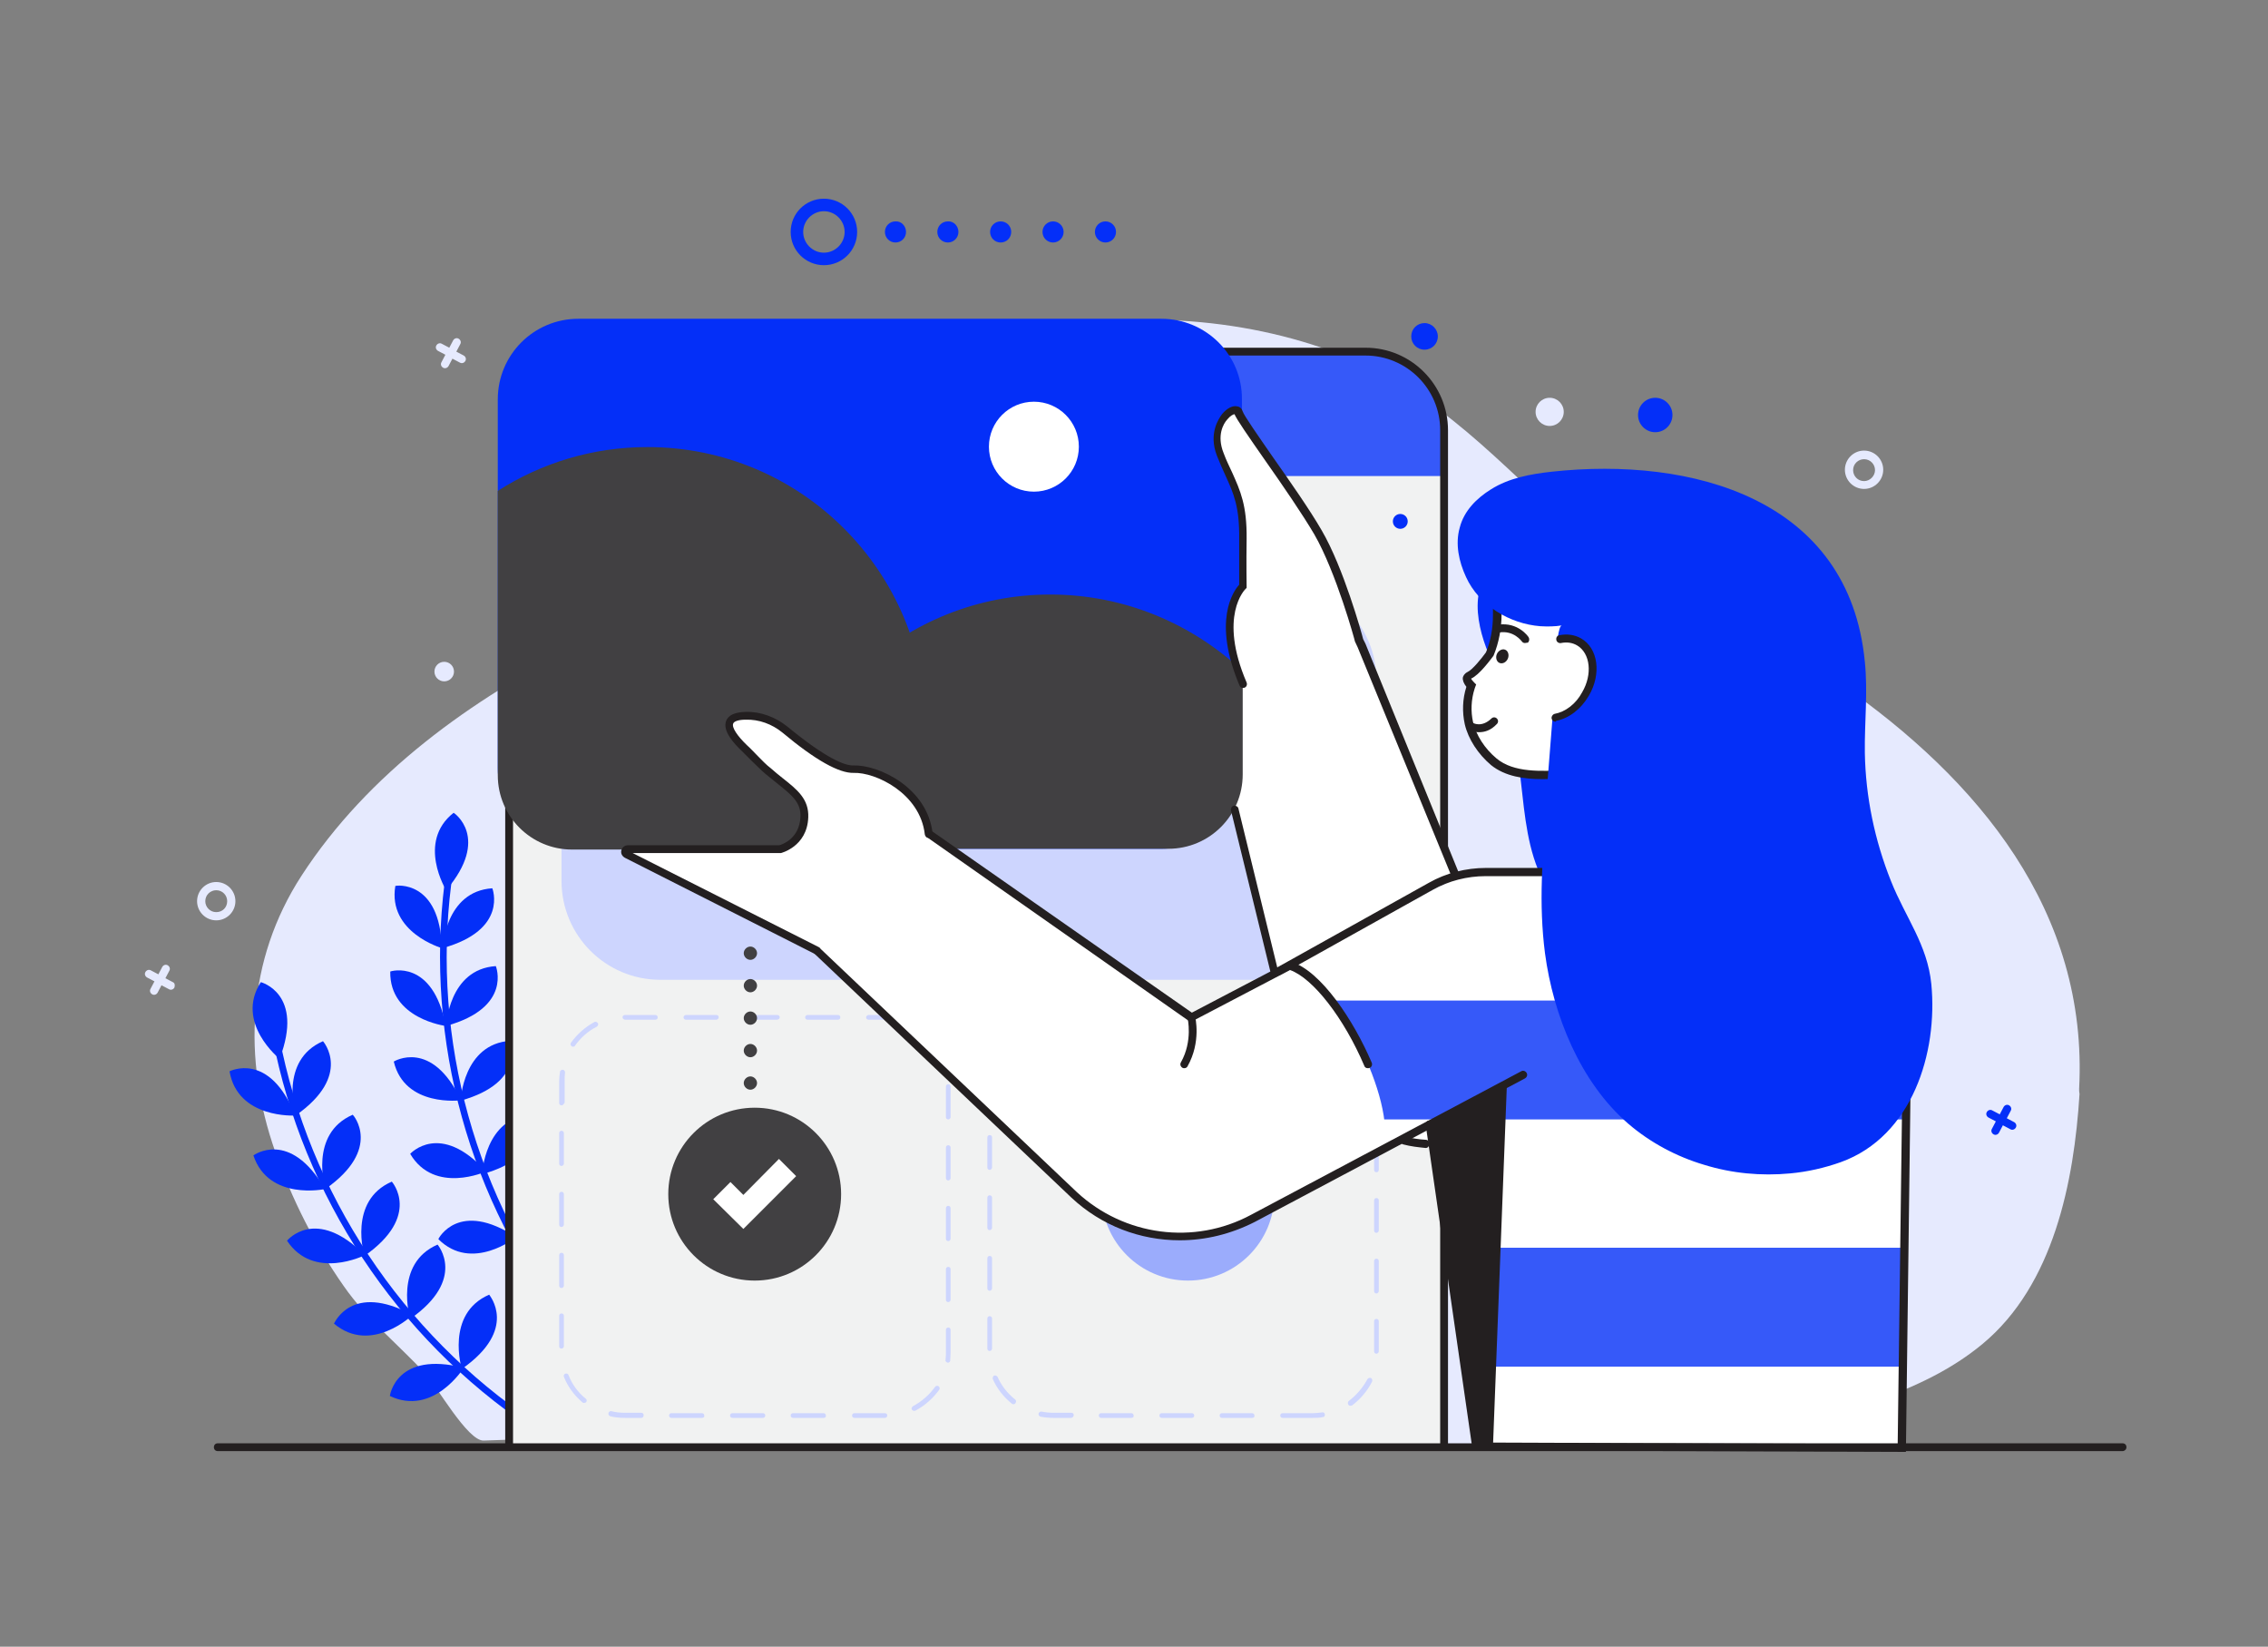
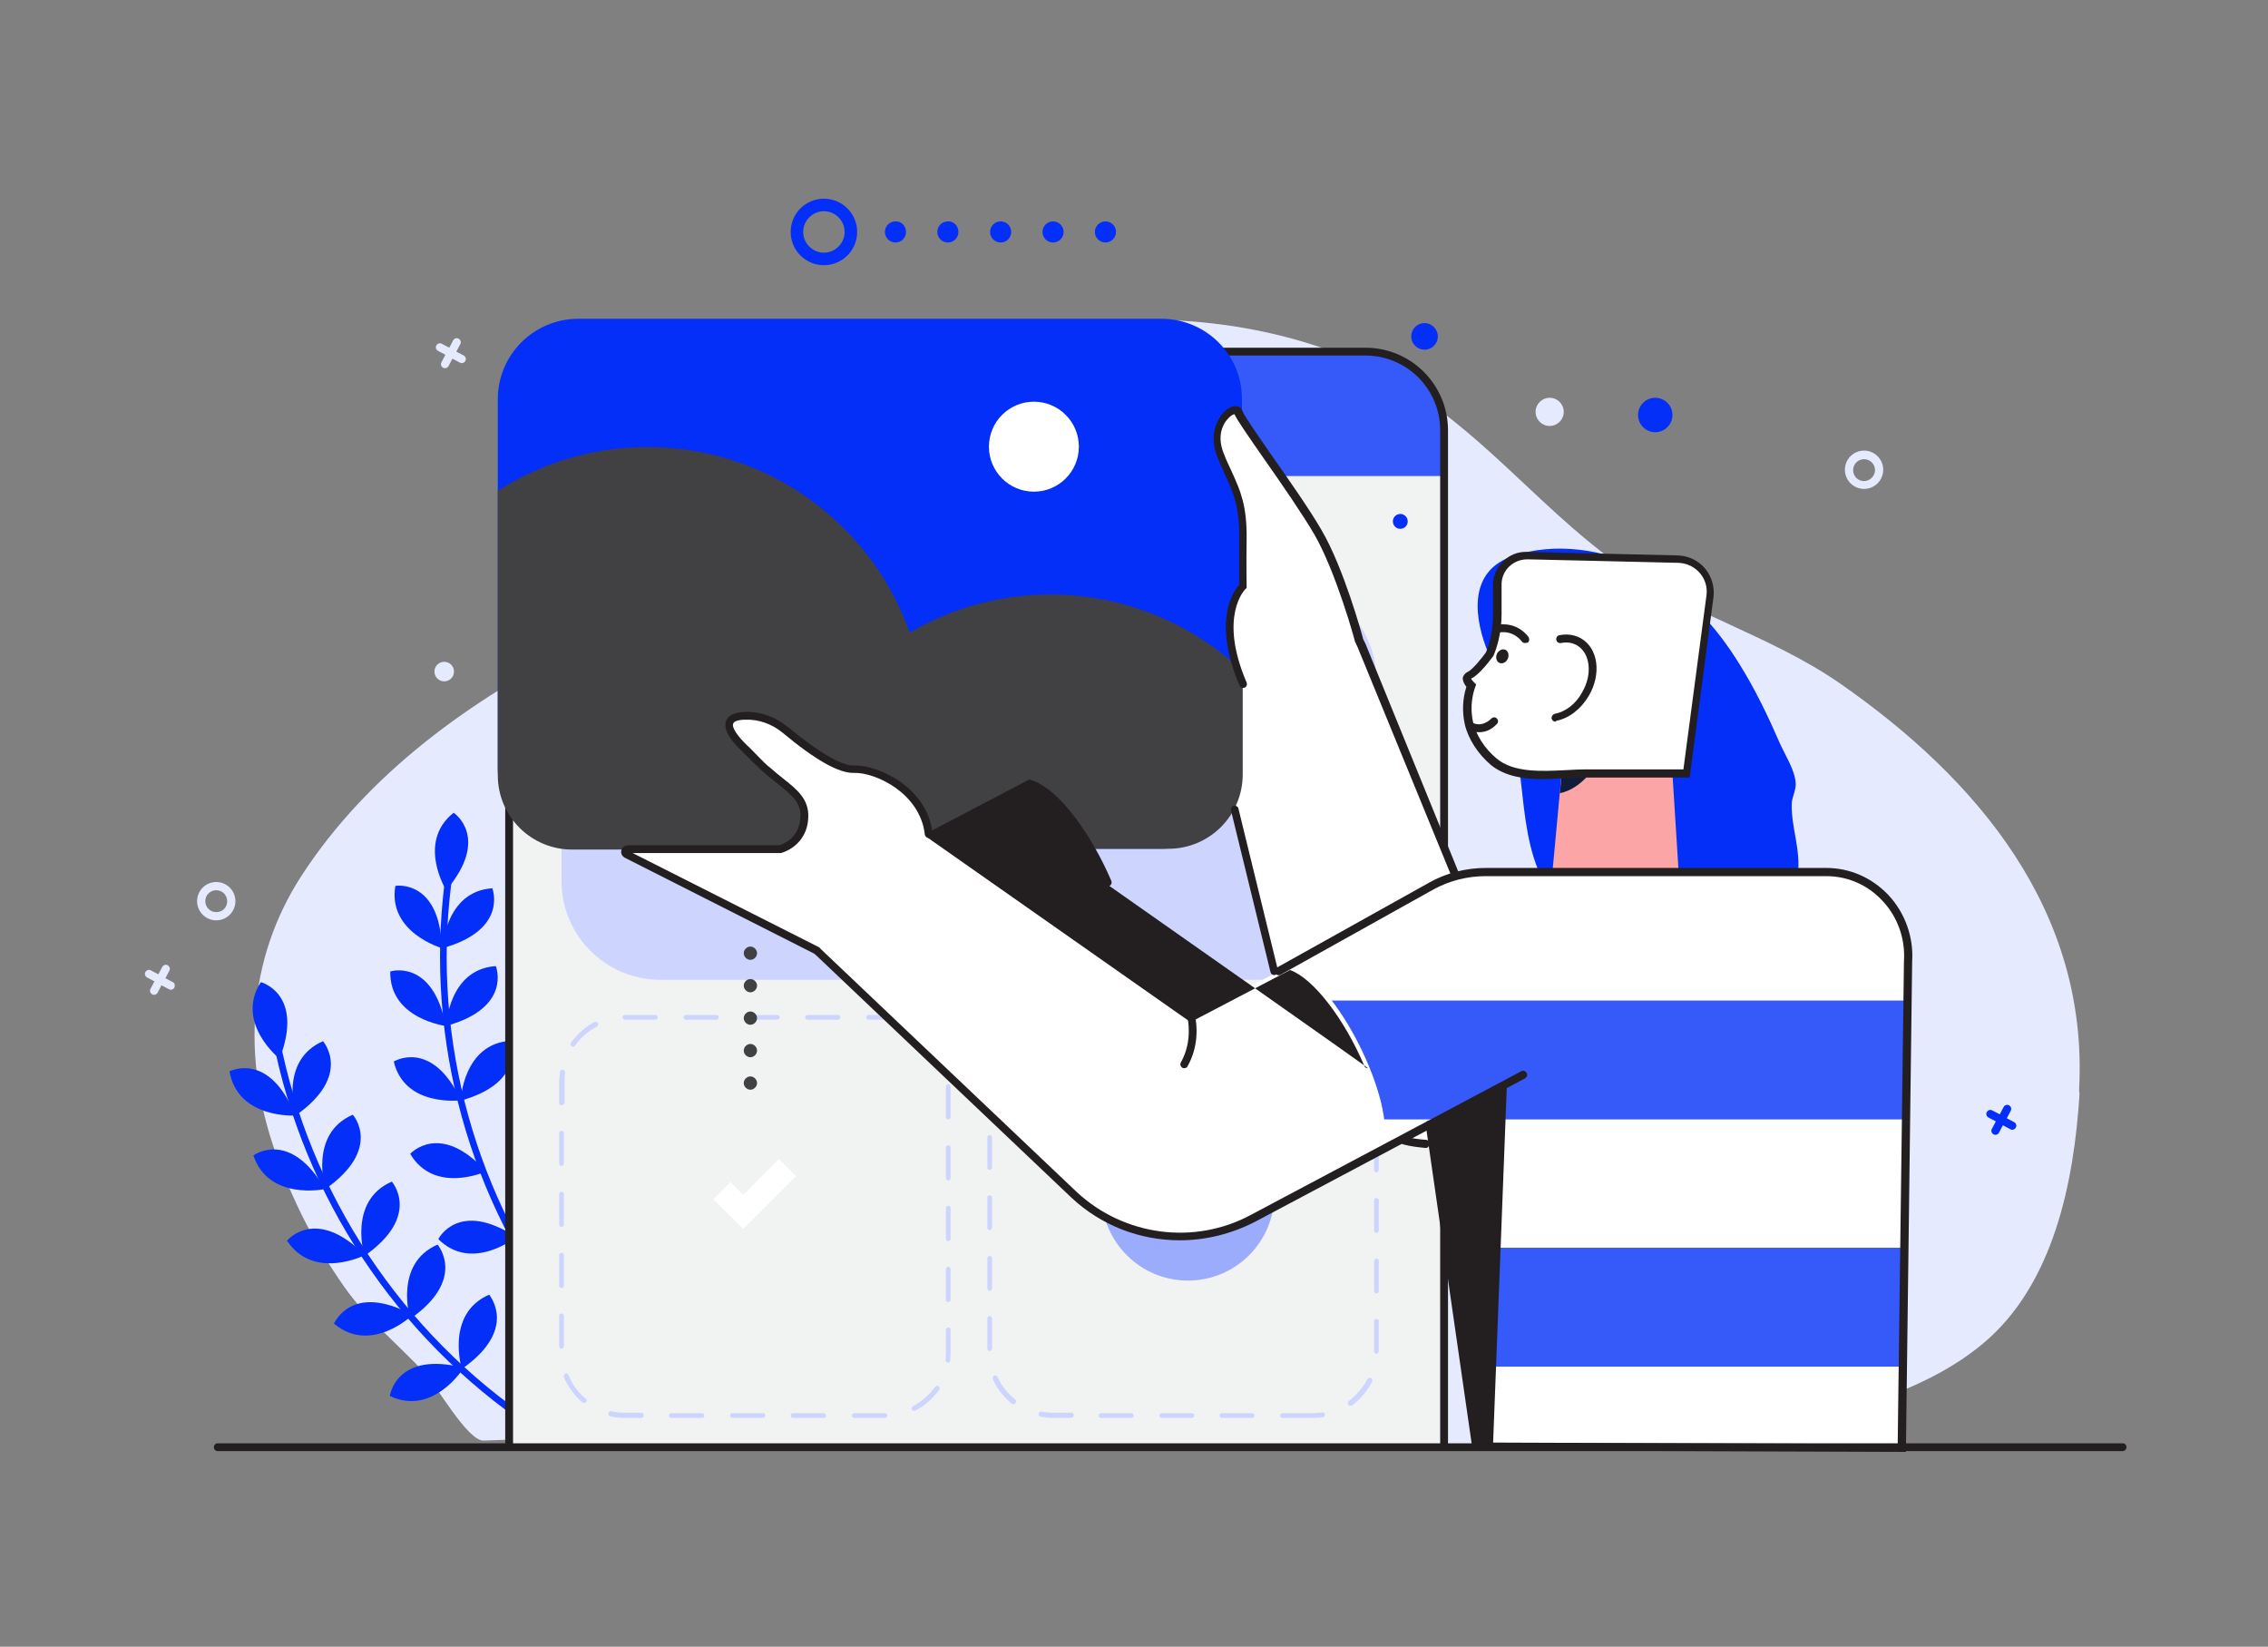
<svg xmlns="http://www.w3.org/2000/svg" version="1.1" id="Layer_1" x="0px" y="0px" viewBox="0 0 580 421" style="enable-background:new 0 0 580 421;" xml:space="preserve">
  <rect x="0" y="0" width="580" height="421" fill="#808080" stroke="none" />
  <style type="text/css">
	.st0{fill:#E6EAFE;}
	.st1{fill:#042FF8;}
	.st2{fill:#F1F2F2;}
	.st3{fill:#3659F9;}
	.st4{fill:#FFFFFF;}
	.st5{fill:#CDD5FE;}
	.st6{fill:#231F20;}
	.st7{fill:#414042;}
	.st8{fill:#9BACFC;}
	.st9{fill:#FBA5A6;}
	.st10{fill:#111C3A;}
</style>
  <g id="Layer_3">
    <g>
      <g>
        <path class="st0" d="M531.7,278.4c2.4-45.4-25.8-79.1-61.2-103.7c-17.9-12.4-39.7-18.1-57.5-31c-20-14.6-34.6-34.1-56.8-46.7     c-22.6-12.8-53.2-17.8-80.6-14c-13.4,1.8-29.5,5.5-40.7,13.6c-14.9,10.8-26.8,24.9-39.9,37.7c-14,13.6-29.3,21.7-46.5,30.4     c-28,14.1-54.4,33-71.4,59.2c-14,21.6-15.1,46.7-6.7,70.6c4.2,12,10.2,23.9,17.5,34.3c5.9,8.5,13.8,14.8,20.8,22.3     c2.9,3.1,10.9,17.4,15,17.2c38.1-1.5,77.7,0.2,116.1,0.4c48.8,0.2,97.6,0.4,146.5,0.6c20.7,0.1,44.3,2.9,63.8-2.6     c19.1-5.4,41-9.9,56.9-23.1c18.2-15.1,23.4-41.5,24.8-63.9C531.7,279.2,531.7,278.8,531.7,278.4z" />
      </g>
      <g>
        <g>
          <g>
            <path class="st1" d="M69.7,265.3c7.8,40.5,31.7,76.7,66,99.7c0.9,0.6,1.9-0.8,1-1.4c-33.9-22.7-57.6-58.4-65.3-98.6       C71.2,264,69.5,264.2,69.7,265.3L69.7,265.3z" />
          </g>
        </g>
        <g>
          <path class="st1" d="M71.5,270.7c0,0-11.5-9.2-4.8-19.6C66.7,251.1,77.9,254,71.5,270.7z" />
        </g>
        <g>
          <path class="st1" d="M75.5,285.2c0,0-14.7,0.9-16.8-11.3C58.7,273.9,68.9,268.6,75.5,285.2z" />
        </g>
        <g>
          <path class="st1" d="M83.1,304c0,0-14.4,3.1-18.3-8.6C64.8,295.4,74.1,288.5,83.1,304z" />
        </g>
        <g>
          <path class="st1" d="M93.3,320.9c0,0-13.1,6.6-19.9-3.7C73.4,317.2,80.7,308.2,93.3,320.9z" />
        </g>
        <g>
          <path class="st1" d="M105.5,336.2c0,0-10.6,10.2-20.1,2.2C85.5,338.4,89.8,327.7,105.5,336.2z" />
        </g>
        <g>
          <path class="st1" d="M118.6,349.7c0,0-7.8,12.5-18.9,7.2C99.7,356.8,101.3,345.3,118.6,349.7z" />
        </g>
        <g>
          <path class="st1" d="M75.6,285.2c0,0-4.3-14.1,7-19C82.6,266.2,90.3,274.9,75.6,285.2z" />
        </g>
        <g>
          <path class="st1" d="M83.2,304c0,0-4.3-14.1,7-19C90.3,285,97.9,293.7,83.2,304z" />
        </g>
        <g>
          <path class="st1" d="M93.2,321.1c0,0-4.3-14.1,7-19C100.2,302.1,107.9,310.8,93.2,321.1z" />
        </g>
        <g>
          <path class="st1" d="M104.9,337.2c0,0-4.3-14.1,7-19C111.9,318.2,119.5,327,104.9,337.2z" />
        </g>
        <g>
          <path class="st1" d="M118.1,350c0,0-4.3-14.1,7-19C125.1,331.1,132.7,339.8,118.1,350z" />
        </g>
      </g>
      <g>
        <g>
          <g>
            <path class="st1" d="M114.2,222c-6,40.2,4.3,81.5,28.6,114.1c0.6,0.9,2-0.1,1.4-0.9c-24-32.2-34.3-73.1-28.3-112.8       C116,221.3,114.4,221,114.2,222L114.2,222z" />
          </g>
        </g>
        <g>
          <path class="st1" d="M114.1,227.6c0,0-7.6-12.3,1.9-19.8C116.1,207.8,125.5,214.2,114.1,227.6z" />
        </g>
        <g>
          <path class="st1" d="M113,242.4c0,0-13.9-4-11.9-15.9C101.2,226.4,112.5,224.8,113,242.4z" />
        </g>
        <g>
          <path class="st1" d="M114,262.3c0,0-14.4-1.8-14.2-13.9C99.8,248.3,110.7,245,114,262.3z" />
        </g>
        <g>
          <path class="st1" d="M117.9,281.3c0,0-14.4,1.9-17.2-9.9C100.7,271.4,110.4,265.4,117.9,281.3z" />
        </g>
        <g>
          <path class="st1" d="M124.3,299.5c0,0-13.2,6-19.4-4.5C104.9,295,112.5,286.5,124.3,299.5z" />
        </g>
        <g>
          <path class="st1" d="M132,316.3c0,0-11.3,9.1-19.9,0.5C112.1,316.7,117.3,306.6,132,316.3z" />
        </g>
        <g>
          <path class="st1" d="M113.2,242.4c0,0,0.6-14.5,12.7-15.3C125.9,227.1,130.1,237.7,113.2,242.4z" />
        </g>
        <g>
          <path class="st1" d="M114.1,262.3c0,0,0.6-14.5,12.7-15.3C126.8,247,131.1,257.6,114.1,262.3z" />
        </g>
        <g>
          <path class="st1" d="M117.8,281.4c0,0,0.6-14.5,12.7-15.3C130.5,266.1,134.7,276.7,117.8,281.4z" />
        </g>
        <g>
-           <path class="st1" d="M123.3,300.2c0,0,0.6-14.5,12.7-15.3C136,284.9,140.3,295.5,123.3,300.2z" />
-         </g>
+           </g>
        <g>
          <path class="st1" d="M131.4,316.4c0,0,0.6-14.5,12.7-15.3C144.1,301.2,148.3,311.7,131.4,316.4z" />
        </g>
      </g>
      <g>
        <g>
          <path class="st2" d="M369.3,370.2H130.2V110.5c0-11.4,9.2-20.6,20.6-20.6h197.9c11.4,0,20.6,9.2,20.6,20.6L369.3,370.2      L369.3,370.2z" />
        </g>
        <g>
          <path class="st3" d="M369.3,121.7v-11.6c0-11.2-9.1-20.2-20.2-20.2H150.4c-11.2,0-20.2,9.1-20.2,20.2v11.6      C130.2,121.7,369.3,121.7,369.3,121.7z" />
        </g>
        <g>
          <path class="st4" d="M154,108.2c0,1.8-1.5,3.3-3.3,3.3s-3.3-1.5-3.3-3.3s1.5-3.3,3.3-3.3C152.5,104.9,154,106.3,154,108.2z" />
        </g>
        <g>
          <path class="st4" d="M167.5,108.2c0,1.8-1.5,3.3-3.3,3.3s-3.3-1.5-3.3-3.3s1.5-3.3,3.3-3.3S167.5,106.3,167.5,108.2z" />
        </g>
        <g>
          <path class="st4" d="M181.1,108.2c0,1.8-1.5,3.3-3.3,3.3s-3.3-1.5-3.3-3.3s1.5-3.3,3.3-3.3S181.1,106.3,181.1,108.2z" />
        </g>
        <g>
          <path class="st5" d="M326.7,250.5H168.9c-14,0-25.3-11.3-25.3-25.3v-51.3c0-14,11.3-25.3,25.3-25.3h157.8      c14,0,25.3,11.3,25.3,25.3v51.3C352,239.1,340.7,250.5,326.7,250.5z" />
        </g>
        <g>
          <g>
            <path class="st5" d="M226.3,362.5h-7.8c-0.4,0-0.6-0.3-0.6-0.6c0-0.4,0.3-0.6,0.6-0.6h7.8c0.4,0,0.6,0.3,0.6,0.6       C226.9,362.3,226.6,362.5,226.3,362.5z M210.6,362.5h-7.8c-0.4,0-0.6-0.3-0.6-0.6c0-0.4,0.3-0.6,0.6-0.6h7.8       c0.4,0,0.6,0.3,0.6,0.6C211.3,362.3,211,362.5,210.6,362.5z M195.1,362.5h-7.8c-0.4,0-0.6-0.3-0.6-0.6c0-0.4,0.3-0.6,0.6-0.6       h7.8c0.4,0,0.6,0.3,0.6,0.6C195.7,362.3,195.4,362.5,195.1,362.5z M179.5,362.5h-7.8c-0.4,0-0.6-0.3-0.6-0.6       c0-0.4,0.3-0.6,0.6-0.6h7.8c0.4,0,0.6,0.3,0.6,0.6C180.2,362.3,179.9,362.5,179.5,362.5z M164,362.5h-4.1       c-1.3,0-2.6-0.1-3.8-0.4c-0.3-0.1-0.6-0.4-0.5-0.8s0.4-0.6,0.8-0.5c1.1,0.3,2.3,0.4,3.5,0.4h4.1c0.4,0,0.6,0.3,0.6,0.6       C164.6,362.3,164.3,362.5,164,362.5z M233.8,360.7c-0.2,0-0.5-0.1-0.6-0.3c-0.2-0.3,0-0.7,0.3-0.9c2.2-1.2,4.1-2.8,5.6-4.9       c0.2-0.3,0.6-0.4,0.9-0.2c0.3,0.2,0.4,0.6,0.2,0.9c-1.6,2.2-3.6,4-6,5.3C234,360.7,233.9,360.7,233.8,360.7z M149.3,358.7       c-0.1,0-0.3-0.1-0.4-0.2c-2.1-1.8-3.7-4-4.7-6.5c-0.1-0.3,0-0.7,0.4-0.8c0.3-0.1,0.7,0,0.8,0.4c0.9,2.3,2.4,4.4,4.4,6       c0.3,0.2,0.3,0.6,0.1,0.9C149.7,358.6,149.5,358.7,149.3,358.7z M242.4,348.4C242.3,348.4,242.3,348.4,242.4,348.4       c-0.4-0.1-0.7-0.4-0.6-0.7c0.1-0.7,0.1-1.4,0.1-2.1V340c0-0.4,0.3-0.6,0.6-0.6c0.4,0,0.6,0.3,0.6,0.6v5.6       c0,0.8-0.1,1.5-0.1,2.3C242.9,348.2,242.7,348.4,242.4,348.4z M143.6,344.8c-0.4,0-0.6-0.3-0.6-0.6v-7.8c0-0.4,0.3-0.6,0.6-0.6       c0.4,0,0.6,0.3,0.6,0.6v7.8C144.2,344.5,143.9,344.8,143.6,344.8z M242.5,332.9c-0.4,0-0.6-0.3-0.6-0.6v-7.8       c0-0.4,0.3-0.6,0.6-0.6c0.4,0,0.6,0.3,0.6,0.6v7.8C243.1,332.6,242.8,332.9,242.5,332.9z M143.6,329.3c-0.4,0-0.6-0.3-0.6-0.6       v-7.8c0-0.4,0.3-0.6,0.6-0.6c0.4,0,0.6,0.3,0.6,0.6v7.8C144.2,329,143.9,329.3,143.6,329.3z M242.5,317.3       c-0.4,0-0.6-0.3-0.6-0.6v-7.8c0-0.4,0.3-0.6,0.6-0.6c0.4,0,0.6,0.3,0.6,0.6v7.8C243.1,317,242.8,317.3,242.5,317.3z        M143.6,313.7c-0.4,0-0.6-0.3-0.6-0.6v-7.8c0-0.4,0.3-0.6,0.6-0.6c0.4,0,0.6,0.3,0.6,0.6v7.8       C144.2,313.4,143.9,313.7,143.6,313.7z M242.5,301.8c-0.4,0-0.6-0.3-0.6-0.6v-7.8c0-0.4,0.3-0.6,0.6-0.6c0.4,0,0.6,0.3,0.6,0.6       v7.8C243.1,301.5,242.8,301.8,242.5,301.8z M143.6,298.1c-0.4,0-0.6-0.3-0.6-0.6v-7.8c0-0.4,0.3-0.6,0.6-0.6       c0.4,0,0.6,0.3,0.6,0.6v7.8C144.2,297.8,143.9,298.1,143.6,298.1z M242.5,286.2c-0.4,0-0.6-0.3-0.6-0.6v-7.8       c0-0.4,0.3-0.6,0.6-0.6c0.4,0,0.6,0.3,0.6,0.6v7.8C243.1,285.9,242.8,286.2,242.5,286.2z M143.6,282.6c-0.4,0-0.6-0.3-0.6-0.6       v-5.6c0-0.8,0.1-1.5,0.2-2.3c0-0.4,0.4-0.6,0.7-0.6c0.4,0,0.6,0.4,0.6,0.7c-0.1,0.7-0.1,1.4-0.1,2.1v5.6       C144.2,282.3,143.9,282.6,143.6,282.6z M241.3,270.8c-0.3,0-0.5-0.1-0.6-0.4c-0.9-2.3-2.5-4.4-4.4-6c-0.3-0.2-0.3-0.6-0.1-0.9       s0.6-0.3,0.9-0.1c2.1,1.7,3.7,4,4.7,6.5c0.1,0.3,0,0.7-0.3,0.8C241.4,270.8,241.3,270.8,241.3,270.8z M146.6,267.6       c-0.1,0-0.3,0-0.4-0.1c-0.3-0.2-0.4-0.6-0.2-0.9c1.6-2.2,3.6-4,6-5.3c0.3-0.2,0.7,0,0.9,0.3s0,0.7-0.3,0.9       c-2.2,1.1-4.1,2.8-5.6,4.9C147,267.5,146.8,267.6,146.6,267.6z M229.8,261.1h-0.1c-1.1-0.3-2.3-0.4-3.5-0.4h-4.1       c-0.4,0-0.6-0.3-0.6-0.6s0.3-0.6,0.6-0.6h4.1c1.3,0,2.5,0.1,3.8,0.4c0.3,0.1,0.6,0.4,0.5,0.8       C230.4,260.9,230.1,261.1,229.8,261.1z M214.3,260.7h-7.8c-0.4,0-0.6-0.3-0.6-0.6s0.3-0.6,0.6-0.6h7.8c0.4,0,0.6,0.3,0.6,0.6       S214.7,260.7,214.3,260.7z M198.7,260.7H191c-0.4,0-0.6-0.3-0.6-0.6s0.3-0.6,0.6-0.6h7.8c0.4,0,0.6,0.3,0.6,0.6       S199.1,260.7,198.7,260.7z M183.2,260.7h-7.8c-0.4,0-0.6-0.3-0.6-0.6s0.3-0.6,0.6-0.6h7.8c0.4,0,0.6,0.3,0.6,0.6       S183.5,260.7,183.2,260.7z M167.6,260.7h-7.7c-0.4,0-0.7-0.3-0.7-0.6c0-0.4,0.3-0.6,0.6-0.6v0.6v-0.6h7.8       c0.4,0,0.6,0.3,0.6,0.6S168,260.7,167.6,260.7z" />
          </g>
        </g>
        <g>
          <g>
            <path class="st5" d="M335.7,362.5L335.7,362.5H328c-0.4,0-0.6-0.3-0.6-0.6c0-0.4,0.3-0.6,0.6-0.6h7.7l0,0       c0.8,0,1.6-0.1,2.4-0.2c0.4-0.1,0.7,0.2,0.7,0.5c0.1,0.4-0.2,0.7-0.5,0.7C337.5,362.5,336.6,362.5,335.7,362.5z M320.2,362.5       h-7.7c-0.4,0-0.6-0.3-0.6-0.6c0-0.4,0.3-0.6,0.6-0.6h7.7c0.4,0,0.6,0.3,0.6,0.6C320.9,362.3,320.6,362.5,320.2,362.5z        M304.8,362.5h-7.7c-0.4,0-0.6-0.3-0.6-0.6c0-0.4,0.3-0.6,0.6-0.6h7.7c0.4,0,0.6,0.3,0.6,0.6       C305.4,362.3,305.1,362.5,304.8,362.5z M289.3,362.5h-7.7c-0.4,0-0.6-0.3-0.6-0.6c0-0.4,0.3-0.6,0.6-0.6h7.7       c0.4,0,0.6,0.3,0.6,0.6C290,362.3,289.7,362.5,289.3,362.5z M273.9,362.5h-4.5c-1.1,0-2.2-0.1-3.3-0.3       c-0.3-0.1-0.6-0.4-0.5-0.8c0.1-0.3,0.4-0.6,0.8-0.5c1,0.2,2,0.3,3.1,0.3h4.5c0.4,0,0.6,0.3,0.6,0.6       C274.5,362.3,274.2,362.5,273.9,362.5z M345.3,359.4c-0.2,0-0.4-0.1-0.5-0.3c-0.2-0.3-0.1-0.7,0.1-0.9c2-1.5,3.6-3.4,4.8-5.6       c0.2-0.3,0.5-0.4,0.9-0.3c0.3,0.2,0.4,0.5,0.3,0.9c-1.2,2.4-3,4.5-5.1,6.1C345.6,359.4,345.4,359.4,345.3,359.4z M259.2,359       c-0.1,0-0.3,0-0.4-0.1c-2.1-1.7-3.8-3.8-4.9-6.3c-0.1-0.3,0-0.7,0.3-0.9c0.3-0.1,0.7,0,0.9,0.3c1,2.3,2.6,4.3,4.5,5.8       c0.3,0.2,0.3,0.6,0.1,0.9C259.6,358.9,259.4,359,259.2,359z M352,346.1c-0.4,0-0.6-0.3-0.6-0.6v-7.7c0-0.4,0.3-0.6,0.6-0.6       c0.4,0,0.6,0.3,0.6,0.6v7.7C352.6,345.8,352.3,346.1,352,346.1z M253.1,345.4c-0.4,0-0.6-0.3-0.6-0.6v-7.7       c0-0.4,0.3-0.6,0.6-0.6c0.4,0,0.6,0.3,0.6,0.6v7.7C253.7,345.1,253.4,345.4,253.1,345.4z M352,330.7c-0.4,0-0.6-0.3-0.6-0.6       v-7.7c0-0.4,0.3-0.6,0.6-0.6c0.4,0,0.6,0.3,0.6,0.6v7.7C352.6,330.4,352.3,330.7,352,330.7z M253.1,330c-0.4,0-0.6-0.3-0.6-0.6       v-7.7c0-0.4,0.3-0.6,0.6-0.6c0.4,0,0.6,0.3,0.6,0.6v7.7C253.7,329.7,253.4,330,253.1,330z M352,315.2c-0.4,0-0.6-0.3-0.6-0.6       v-7.7c0-0.4,0.3-0.6,0.6-0.6c0.4,0,0.6,0.3,0.6,0.6v7.7C352.6,314.9,352.3,315.2,352,315.2z M253.1,314.5       c-0.4,0-0.6-0.3-0.6-0.6v-7.7c0-0.4,0.3-0.6,0.6-0.6c0.4,0,0.6,0.3,0.6,0.6v7.7C253.7,314.2,253.4,314.5,253.1,314.5z        M352,299.7c-0.4,0-0.6-0.3-0.6-0.6v-7.7c0-0.4,0.3-0.6,0.6-0.6c0.4,0,0.6,0.3,0.6,0.6v7.7C352.6,299.5,352.3,299.7,352,299.7z        M253.1,299.1c-0.4,0-0.6-0.3-0.6-0.6v-7.7c0-0.4,0.3-0.6,0.6-0.6c0.4,0,0.6,0.3,0.6,0.6v7.7       C253.7,298.8,253.4,299.1,253.1,299.1z M352,284.3c-0.4,0-0.6-0.3-0.6-0.6v-7.3c0-0.1,0-0.3,0-0.4c0-0.4,0.3-0.7,0.6-0.7       c0.3,0,0.7,0.3,0.7,0.6c0,0.2,0,0.3,0,0.5v7.3C352.6,284,352.3,284.3,352,284.3z M253.1,283.6c-0.4,0-0.6-0.3-0.6-0.6v-6.6       c0-0.4,0-0.8,0-1.2c0-0.4,0.3-0.6,0.7-0.6s0.6,0.3,0.6,0.7c0,0.4,0,0.7,0,1.1v6.6C253.7,283.3,253.4,283.6,253.1,283.6z        M350,269.2c-0.2,0-0.4-0.1-0.6-0.3c-1.2-2.2-2.9-4-5-5.4c-0.3-0.2-0.4-0.6-0.2-0.9c0.2-0.3,0.6-0.4,0.9-0.2       c2.2,1.5,4.1,3.5,5.4,5.9c0.2,0.3,0.1,0.7-0.3,0.9C350.2,269.1,350.1,269.2,350,269.2z M255.4,268.6c-0.1,0-0.2,0-0.3-0.1       c-0.3-0.2-0.4-0.6-0.2-0.9c1.4-2.3,3.3-4.2,5.6-5.7c0.3-0.2,0.7-0.1,0.9,0.2c0.2,0.3,0.1,0.7-0.2,0.9c-2.1,1.3-3.9,3.1-5.2,5.2       C255.9,268.5,255.6,268.6,255.4,268.6z M337.7,260.8C337.6,260.8,337.6,260.8,337.7,260.8c-0.7-0.1-1.3-0.1-2-0.1h-5.8       c-0.4,0-0.6-0.3-0.6-0.6s0.3-0.6,0.6-0.6h5.8c0.7,0,1.4,0,2,0.1c0.4,0,0.6,0.4,0.6,0.7C338.3,260.6,338,260.8,337.7,260.8z        M268.1,260.8c-0.3,0-0.6-0.3-0.6-0.6c0-0.4,0.2-0.7,0.6-0.7s0.9-0.1,1.3-0.1h6.5c0.4,0,0.6,0.3,0.6,0.6s-0.3,0.6-0.6,0.6h-6.5       C269,260.7,268.6,260.7,268.1,260.8L268.1,260.8z M322.2,260.7h-7.7c-0.4,0-0.6-0.3-0.6-0.6s0.3-0.6,0.6-0.6h7.7       c0.4,0,0.6,0.3,0.6,0.6S322.6,260.7,322.2,260.7z M306.7,260.7H299c-0.4,0-0.6-0.3-0.6-0.6s0.3-0.6,0.6-0.6h7.7       c0.4,0,0.6,0.3,0.6,0.6S307.1,260.7,306.7,260.7z M291.3,260.7h-7.7c-0.4,0-0.6-0.3-0.6-0.6s0.3-0.6,0.6-0.6h7.7       c0.4,0,0.6,0.3,0.6,0.6S291.6,260.7,291.3,260.7z" />
          </g>
        </g>
        <g>
          <path class="st6" d="M318.3,122.7H131.4c-0.6,0-1-0.4-1-1s0.4-1,1-1h186.9c0.6,0,1,0.4,1,1S318.9,122.7,318.3,122.7z" />
        </g>
        <g>
          <path class="st6" d="M369.3,370.2c-0.6,0-1-0.4-1-1V110c0-10.6-8.6-19.1-19.1-19.1H150.3c-10.6,0-19.1,8.6-19.1,19.1v259.2      c0,0.6-0.4,1-1,1s-1-0.4-1-1V110c0-11.7,9.5-21.1,21.1-21.1h198.9c11.7,0,21.1,9.5,21.1,21.1v259.2      C370.3,369.8,369.9,370.2,369.3,370.2z" />
        </g>
      </g>
      <g>
        <g id="XMLID_00000025437846034860047550000012354915218053093796_">
-           <ellipse class="st7" cx="193" cy="305.3" rx="22.1" ry="22.1" />
-         </g>
+           </g>
        <g id="XMLID_00000107568944158283339340000014787204560308543889_">
          <g id="XMLID_00000130640106374534735600000014445921381009871498_">
            <polygon class="st4" points="190.1,314.2 182.4,306.6 186.8,302.2 190.1,305.5 199.2,296.3 203.6,300.7      " />
          </g>
        </g>
      </g>
      <g>
        <g id="XMLID_00000077304734023546144460000007065952712992005770_">
          <ellipse class="st8" cx="303.8" cy="305.3" rx="22.1" ry="22.1" />
        </g>
        <g id="XMLID_00000158735207842025981450000006752181811489413309_">
          <g id="XMLID_00000020380628203802297750000017878880911381517217_">
            <polygon class="st4" points="300.9,314.2 293.2,306.6 297.6,302.2 300.9,305.5 310,296.3 314.4,300.7      " />
          </g>
        </g>
      </g>
      <g>
        <path class="st4" d="M402.2,295.6c9.4-8,13.3-42.8,5.3-52.2l-28.3-2.6l-31-75.7c-6.2-10.7-28.3,6.5-40.5,8.1l21.8,89.5     c4.2,16.4,18.3,28.4,35.2,29.8L402.2,295.6z" />
      </g>
      <g>
        <path class="st1" d="M297,81.5H147.9c-11.4,0-20.6,9.2-20.6,20.6v94.3c0,11.4,9.2,20.6,20.6,20.6H297c11.4,0,20.6-9.2,20.6-20.6     v-94.3C317.7,90.7,308.4,81.5,297,81.5z" />
      </g>
      <g>
        <path class="st7" d="M165.6,114.3c-14.1,0-27.2,4.1-38.3,11.2v72.7c0,10.5,8.5,19,19,19h83c4.8-9.5,7.4-20.3,7.4-31.7     C236.7,146.1,204.8,114.3,165.6,114.3z" />
      </g>
      <g>
        <path class="st7" d="M268.6,152c-37.2,0-67.8,28.6-70.8,65h101c10.5,0,19-8.5,19-19v-26.4C304.9,159.5,287.6,152,268.6,152z" />
      </g>
      <g>
        <ellipse class="st4" cx="264.4" cy="114.2" rx="11.5" ry="11.5" />
      </g>
      <g>
        <path class="st4" d="M347.6,164.3c0,0-5-18.3-10.7-28.2s-19.6-28.1-20.3-30.6c-0.7-2.4-7.9,2.6-4.7,10.7     c3.2,8.1,5.9,10.6,5.8,21.7c-0.1,6.2,0,12.1,0,12.1s-7.6,7.1,0,25C319.1,178.4,335.7,174,347.6,164.3z" />
      </g>
      <g>
        <path class="st1" d="M420.6,145.7c-9.9-5.3-23.3-7.3-34.1-3.4c-11.4,4.1-9.4,16.3-5.8,24.9c2.5,6.1,4.5,12.3,6,18.7     c4.5,18.8,0.5,36.6,16.9,50.5c7.2,6.1,16,10.6,25.3,11.4c9.4,0.8,19.3-2.6,25.2-10c3.3-4.2,5.1-9.2,5.7-14.5     c0.7-6.1-1.7-11.7-1.6-17.6c0-2,1.2-3.6,1-5.6c-0.2-3.2-2.7-7.1-4-10c-3-6.9-6.3-13.8-10.3-20.2     C438.9,160.1,430.8,151.2,420.6,145.7z" />
      </g>
      <g id="XMLID_00000161599767084098141520000007097533682132801194_">
        <polygon class="st9" points="429.9,232.7 396.1,232.7 401.1,178.9 426.5,178.9    " />
      </g>
      <g>
        <path class="st10" d="M399.4,197.7l8.6-2c0,0-3.3,5.9-9.1,7.1L399.4,197.7z" />
      </g>
      <g>
        <path class="st4" d="M429.1,142.9l-38.6-0.9c-4.2-0.1-7.7,3.3-7.7,7.5v7.6c0,4-0.8,8.3-2.8,11.9c-1.3,2.4-3.2,4-4.1,6.8     c-0.9,2.9-1.1,6.1-0.4,9.1c0.9,3.8,3.4,7.4,6.3,9.9c6,5,16.2,3,23.4,3c4.2,0,8.4,0,12.6,0c3.3,0,6.7,0,10,0c1.1,0,2.1,0,3.2,0     l6-45.4C437.8,147.5,434.1,143.1,429.1,142.9z" />
      </g>
      <g>
        <path class="st3" d="M380,223h85.9c0,0,0,0,0.1,0c0.3,0,0.7,0,1,0c12.2,0,21.8,10.6,21,22.9l-1.6,124.4l-109-0.4l-17.5-123.7     C358.1,233.9,367.6,223,380,223z" />
      </g>
      <g>
        <path class="st3" d="M323,250.5l24.8,46.3l45.4-24c12.8-6.9,17.6-22.8,10.7-35.5l0,0c-6.9-12.8-22.8-17.6-35.5-10.7L323,250.5z" />
      </g>
      <g>
        <g>
          <path class="st4" d="M465.9,223H380c-3.9,0-7.6,1.1-10.6,3c-0.3,0.2-0.7,0.3-1,0.5l-45.4,24l2.8,5.3h162l0.1-10      c0.8-12.2-8.8-22.9-21-22.9C466.6,222.9,466.3,223,465.9,223C466,223,465.9,223,465.9,223z" />
        </g>
        <g>
          <polygon class="st4" points="487.5,286.2 342.1,286.2 347.8,296.8 365.7,287.3 370.2,319 487,319     " />
        </g>
        <g>
          <polygon class="st4" points="374.5,349.4 377.4,369.8 486.4,370.2 486.6,349.4     " />
        </g>
      </g>
      <g>
        <polygon class="st6" points="385.4,276.2 365.6,287.4 377.4,369.8 381.8,369.8    " />
      </g>
      <g>
        <path class="st4" d="M353.7,293.6c3.6-11.8-12-43.2-23.8-46.8L304.7,260l-67.1-46.8c-11-5.6-20.3,20.8-29.7,28.8l66.8,63.4     c12.4,11.5,30.7,14,45.7,6L353.7,293.6z" />
      </g>
      <g>
        <path class="st6" d="M301.7,317.1c-10.1,0-20-3.7-27.7-10.9l-66.8-63.4c-0.4-0.4-0.4-1,0-1.4s1-0.4,1.4,0l66.8,63.4     c12.1,11.2,30,13.6,44.5,5.8l69.1-36.7c0.5-0.3,1.1-0.1,1.4,0.4s0.1,1.1-0.4,1.4l-69.1,36.7C314.8,315.5,308.3,317.1,301.7,317.1     z" />
      </g>
      <g>
-         <path class="st6" d="M349.8,273.1c-0.4,0-0.8-0.2-0.9-0.6c-5.2-12.2-13.1-22.4-19-24.5l-25.4,13.3L304,261l-67-47     c-0.5-0.3-0.6-0.9-0.2-1.4c0.3-0.5,0.9-0.6,1.4-0.2l66.6,46.5l25-13.1l0.4,0.1c7.6,2.3,16,15,20.6,25.8c0.2,0.5,0,1.1-0.5,1.3     C350.1,273.1,349.9,273.1,349.8,273.1z" />
+         <path class="st6" d="M349.8,273.1c-0.4,0-0.8-0.2-0.9-0.6c-5.2-12.2-13.1-22.4-19-24.5l-25.4,13.3L304,261l-67-47     c-0.5-0.3-0.6-0.9-0.2-1.4c0.3-0.5,0.9-0.6,1.4-0.2l25-13.1l0.4,0.1c7.6,2.3,16,15,20.6,25.8c0.2,0.5,0,1.1-0.5,1.3     C350.1,273.1,349.9,273.1,349.8,273.1z" />
      </g>
      <g>
        <path class="st4" d="M381,167.2c0,0-3.2,4.5-5.2,5.4s1.4,3.5,1.4,3.5L381,167.2z" />
      </g>
      <g>
        <path class="st6" d="M394.5,199.2c-4.8,0-9.6-0.7-13.2-3.6c-3.3-2.8-5.8-6.6-6.7-10.4c-0.7-3.1-0.6-6.5,0.4-9.6l0,0     c-0.7-0.9-1-1.7-0.9-2.4c0.1-0.4,0.4-1,1.2-1.4c1.3-0.6,3.6-3.5,4.7-5c1.2-2.8,1.8-6.2,1.8-9.6v-7.6c0-2.3,0.9-4.5,2.6-6.1     c1.6-1.6,3.8-2.5,6.1-2.4l38.6,0.9c2.7,0.1,5.2,1.3,6.9,3.3c1.7,2,2.5,4.7,2.2,7.3l-6.1,46.2h-26.7c-1.5,0-3.2,0.1-4.9,0.2     C398.5,199,396.5,199.2,394.5,199.2z M376.2,173.5c0.1,0.2,0.3,0.5,0.8,1l0.5,0.5l-0.3,0.8c0,0.1-0.1,0.2-0.1,0.3     c-0.9,2.8-1,5.8-0.4,8.5c0.8,3.4,3,6.8,6,9.3c4.4,3.7,11.5,3.3,17.7,3c1.8-0.1,3.5-0.2,5.1-0.2h25l5.9-44.5     c0.3-2.1-0.4-4.2-1.7-5.7c-1.4-1.6-3.3-2.5-5.4-2.6l-38.6-0.9c-1.8,0-3.4,0.6-4.7,1.8c-1.3,1.2-2,2.9-2,4.6v7.6     c0,3.7-0.7,7.3-2,10.5l-0.1,0.2C381.2,168.6,378.3,172.6,376.2,173.5L376.2,173.5z M376.1,173.6L376.1,173.6L376.1,173.6z" />
      </g>
      <g>
        <path class="st4" d="M208.9,243l-48.6-24.6c-0.7-0.3-0.4-1.4,0.3-1.4h38.8c0,0,5.9-1.3,6.2-8.1c0.2-5.2-4-7.3-9.2-11.8     c-2.1-1.8-3.9-3.9-6.1-5.9c-3.1-2.8-7.1-8.1,0.3-8.2c3.6-0.1,7.2,1.2,10,3.5c5.7,4.7,13.2,10.2,17.6,10.1     c5.9-0.2,17.9,5.4,19.2,16.6L208.9,243z" />
      </g>
      <g>
        <path class="st6" d="M208.9,244c-0.2,0-0.3,0-0.5-0.1l-48.6-24.6c-0.7-0.4-1.1-1.1-0.9-1.9c0.2-0.8,0.9-1.3,1.7-1.3h38.7     c0.7-0.2,5.1-1.6,5.4-7.2c0.2-3.7-2.2-5.6-5.8-8.5c-1-0.8-2-1.6-3.1-2.5c-1.2-1-2.2-2.1-3.4-3.2c-0.9-0.9-1.8-1.8-2.7-2.7     c-1.9-1.8-5-5.1-4-7.7c0.6-1.5,2.2-2.2,5-2.3c3.8-0.1,7.6,1.3,10.7,3.8c10.1,8.3,14.8,10,16.9,9.9c6.3-0.2,18.9,5.6,20.2,17.4     c0.1,0.5-0.3,1-0.9,1.1c-0.5,0.1-1-0.3-1.1-0.9c-1.2-10.5-12.6-15.9-18.2-15.7c-3.7,0.1-9.7-3.2-18.2-10.3     c-2.7-2.2-6-3.4-9.4-3.3c-1.8,0-3,0.4-3.2,1c-0.4,1,1.1,3.2,3.5,5.5c1,0.9,1.9,1.9,2.8,2.8c1.1,1.1,2.1,2.2,3.3,3.1     c1,0.9,2,1.7,3,2.5c3.8,3,6.8,5.4,6.6,10.1c-0.3,7.5-7,9.1-7,9.1h-0.2h-37.7l47.5,24c0.5,0.2,0.7,0.9,0.4,1.3     C209.6,243.8,209.3,244,208.9,244z" />
      </g>
      <g>
        <circle class="st1" cx="358.1" cy="133.3" r="1.9" />
      </g>
      <g>
        <circle class="st1" cx="423.3" cy="106.1" r="4.4" />
      </g>
      <g>
        <path class="st1" d="M367.7,86c0,1.9-1.5,3.4-3.4,3.4s-3.4-1.5-3.4-3.4s1.5-3.4,3.4-3.4S367.7,84.2,367.7,86z" />
      </g>
      <g>
        <g>
          <path class="st7" d="M191.9,275.2c0.9,0,1.7,0.8,1.7,1.7s-0.8,1.7-1.7,1.7s-1.7-0.8-1.7-1.7S191,275.2,191.9,275.2z" />
        </g>
        <g>
          <path class="st7" d="M191.9,266.9c0.9,0,1.7,0.8,1.7,1.7s-0.8,1.7-1.7,1.7s-1.7-0.8-1.7-1.7S191,266.9,191.9,266.9z" />
        </g>
        <g>
          <path class="st7" d="M191.9,258.6c0.9,0,1.7,0.8,1.7,1.7s-0.8,1.7-1.7,1.7s-1.7-0.8-1.7-1.7S191,258.6,191.9,258.6z" />
        </g>
        <g>
          <path class="st7" d="M191.9,250.3c0.9,0,1.7,0.8,1.7,1.7s-0.8,1.7-1.7,1.7s-1.7-0.8-1.7-1.7S191,250.3,191.9,250.3z" />
        </g>
        <g>
          <path class="st7" d="M191.9,242c0.9,0,1.7,0.8,1.7,1.7s-0.8,1.7-1.7,1.7s-1.7-0.8-1.7-1.7S191,242,191.9,242z" />
        </g>
      </g>
      <g>
        <g>
          <path class="st1" d="M231.7,59.3c0,1.5-1.2,2.7-2.7,2.7s-2.7-1.2-2.7-2.7s1.2-2.7,2.7-2.7C230.5,56.5,231.7,57.8,231.7,59.3z" />
        </g>
        <g>
          <path class="st1" d="M245.1,59.3c0,1.5-1.2,2.7-2.7,2.7s-2.7-1.2-2.7-2.7s1.2-2.7,2.7-2.7C243.9,56.5,245.1,57.8,245.1,59.3z" />
        </g>
        <g>
          <path class="st1" d="M258.6,59.3c0,1.5-1.2,2.7-2.7,2.7s-2.7-1.2-2.7-2.7s1.2-2.7,2.7-2.7C257.4,56.6,258.6,57.8,258.6,59.3z" />
        </g>
        <g>
          <circle class="st1" cx="269.3" cy="59.3" r="2.7" />
        </g>
        <g>
          <circle class="st1" cx="282.7" cy="59.3" r="2.7" />
        </g>
        <g>
          <path class="st1" d="M210.7,50.8c-4.7,0-8.5,3.8-8.5,8.5s3.8,8.5,8.5,8.5s8.5-3.8,8.5-8.5C219.2,54.6,215.4,50.8,210.7,50.8z       M210.7,64.6c-2.9,0-5.3-2.4-5.3-5.3c0-2.9,2.4-5.3,5.3-5.3c2.9,0,5.3,2.4,5.3,5.3C216,62.2,213.6,64.6,210.7,64.6z" />
        </g>
      </g>
      <g>
        <ellipse class="st0" cx="113.6" cy="171.7" rx="2.5" ry="2.5" />
      </g>
      <g>
        <circle class="st0" cx="396.3" cy="105.3" r="3.6" />
      </g>
      <g>
        <path class="st0" d="M55.3,225.5c-2.7,0-4.9,2.2-4.9,4.9s2.2,4.9,4.9,4.9s4.9-2.2,4.9-4.9S58,225.5,55.3,225.5z M55.3,233.2     c-1.6,0-2.8-1.3-2.8-2.8c0-1.6,1.3-2.8,2.8-2.8c1.6,0,2.8,1.3,2.8,2.8C58.1,232,56.9,233.2,55.3,233.2z" />
      </g>
      <g>
        <path class="st0" d="M476.7,115.2c-2.7,0-4.9,2.2-4.9,4.9c0,2.7,2.2,4.9,4.9,4.9c2.7,0,4.9-2.2,4.9-4.9     C481.6,117.4,479.4,115.2,476.7,115.2z M476.7,123c-1.6,0-2.8-1.3-2.8-2.8c0-1.6,1.3-2.8,2.8-2.8c1.6,0,2.8,1.3,2.8,2.8     S478.2,123,476.7,123z" />
      </g>
      <g>
        <path class="st0" d="M118.6,90.9l-1.9-1l1-1.9c0.3-0.5,0.1-1.1-0.4-1.4s-1.1-0.1-1.4,0.4l-1,1.9l-1.9-1c-0.5-0.3-1.1-0.1-1.4,0.4     s-0.1,1.1,0.4,1.4l1.9,1l-1,1.9c-0.3,0.5-0.1,1.1,0.4,1.4s1.1,0.1,1.4-0.4l1-1.9l1.9,1c0.5,0.3,1.1,0.1,1.4-0.4     S119.1,91.2,118.6,90.9z" />
      </g>
      <g>
        <path class="st0" d="M44.2,251.1l-1.9-1l1-1.9c0.3-0.5,0.1-1.1-0.4-1.4c-0.5-0.3-1.1-0.1-1.4,0.4l-1,1.9l-1.9-1     c-0.5-0.3-1.1-0.1-1.4,0.4c-0.3,0.5-0.1,1.1,0.4,1.4l1.9,1l-1,1.9c-0.3,0.5-0.1,1.1,0.4,1.4c0.5,0.3,1.1,0.1,1.4-0.4l1-1.9l1.9,1     c0.5,0.3,1.1,0.1,1.4-0.4C44.8,251.9,44.7,251.3,44.2,251.1z" />
      </g>
      <g>
        <path class="st1" d="M515.1,286.9l-1.9-1l1-1.9c0.3-0.5,0.1-1.1-0.4-1.4s-1.1-0.1-1.4,0.4l-1,1.9l-1.9-1     c-0.5-0.3-1.1-0.1-1.4,0.4s-0.1,1.1,0.4,1.4l1.9,1l-1,1.9c-0.3,0.5-0.1,1.1,0.4,1.4s1.1,0.1,1.4-0.4l1-1.9l1.9,1     c0.5,0.3,1.1,0.1,1.4-0.4S515.6,287.2,515.1,286.9z" />
      </g>
      <g>
        <path class="st6" d="M390,164.4c-0.3,0-0.6-0.1-0.8-0.4c-0.1-0.1-2.1-2.9-5.8-2.3c-0.5,0.1-1.1-0.3-1.1-0.9     c-0.1-0.5,0.3-1.1,0.9-1.1c5-0.7,7.6,3,7.7,3.2c0.3,0.5,0.2,1.1-0.2,1.4C390.4,164.3,390.2,164.4,390,164.4z" />
      </g>
      <g>
        <path class="st6" d="M382.8,167.2c-0.4,0.9-0.1,2,0.7,2.3c0.8,0.3,1.7-0.2,2.1-1.1c0.4-0.9,0.1-2-0.7-2.3     C384.2,165.8,383.2,166.3,382.8,167.2z" />
      </g>
      <g>
        <path class="st6" d="M542.8,371H55.7c-0.6,0-1-0.4-1-1s0.4-1,1-1h487.1c0.6,0,1,0.4,1,1S543.3,371,542.8,371z" />
      </g>
      <g>
        <path class="st6" d="M378.2,187.2c-1.2,0-2.2-0.4-2.8-0.8c-0.5-0.3-0.6-0.9-0.3-1.4c0.3-0.5,0.9-0.6,1.4-0.3     c0.2,0.2,2.4,1.4,4.9-1c0.4-0.4,1-0.4,1.4,0s0.4,1,0,1.4C381.2,186.8,379.6,187.2,378.2,187.2z" />
      </g>
      <g>
        <path class="st6" d="M372,224.4c-0.4,0-0.8-0.2-0.9-0.6l-23.9-58.3l-0.7-1.5c0-0.2-4.8-17.7-10.4-27.4c-3-5.1-8-12.4-12.5-18.8     c-4.6-6.6-7.3-10.5-7.9-11.9c-0.3,0-1.1,0.4-1.9,1.4c-0.9,1-2.7,4-0.9,8.5c0.7,1.9,1.5,3.5,2.2,5c2.1,4.7,3.8,8.4,3.7,17     c-0.1,6.1,0,12,0,12.1v0.4l-0.3,0.3c-0.1,0.1-7,6.9,0.3,23.9c0.2,0.5,0,1.1-0.5,1.3s-1.1,0-1.3-0.5c-7-16.5-1.6-24.2-0.1-25.8     c0-1.4,0-6.5,0-11.7c0.1-8.2-1.4-11.6-3.5-16.2c-0.7-1.5-1.4-3.1-2.2-5.1c-2.2-5.7,0.5-9.5,1.3-10.6c1.2-1.5,2.8-2.3,3.9-2     c0.7,0.1,1.2,0.6,1.4,1.3c0.3,1,4,6.3,7.6,11.5c4.5,6.4,9.6,13.7,12.6,18.9c5.6,9.6,10.2,26.2,10.6,27.8l0.6,1.2L373,223     c0.2,0.5,0,1.1-0.5,1.3C372.3,224.3,372.2,224.4,372,224.4z" />
      </g>
      <g>
        <path class="st6" d="M364.6,293.5C364.6,293.5,364.5,293.4,364.6,293.5c-2-0.2-3.8-0.4-5.7-0.9c-0.5-0.1-0.9-0.7-0.8-1.2     s0.7-0.9,1.2-0.8c1.7,0.4,3.5,0.7,5.3,0.8c0.6,0,1,0.5,0.9,1.1C365.5,293.1,365.1,293.5,364.6,293.5z" />
      </g>
      <g>
        <path class="st6" d="M325.9,249.3c-0.5,0-0.9-0.3-1-0.8l-10.1-41.3c-0.1-0.5,0.2-1.1,0.7-1.2c0.5-0.1,1.1,0.2,1.2,0.7l10.1,41.3     c0.1,0.5-0.2,1.1-0.7,1.2C326.1,249.3,326,249.3,325.9,249.3z" />
      </g>
      <g>
        <path class="st6" d="M302.9,273.1c-0.2,0-0.3,0-0.5-0.1c-0.5-0.3-0.7-0.9-0.4-1.4c3.1-5.5,1.7-11.3,1.7-11.3     c-0.1-0.5,0.2-1.1,0.7-1.2s1.1,0.2,1.2,0.7c0.1,0.3,1.6,6.6-1.9,12.8C303.6,272.9,303.2,273.1,302.9,273.1z" />
      </g>
      <g>
        <path class="st6" d="M487.4,371.2l-110.8-0.4l-12-83.2c-0.1-0.5,0.3-1.1,0.8-1.1c0.6-0.1,1.1,0.3,1.1,0.8l11.7,81.5l107.1,0.4     l1.6-123.4c0.4-5.7-1.6-11.4-5.5-15.5c-3.8-4.1-8.9-6.3-14.4-6.3c-0.3,0-0.6,0-1,0h-86h-0.1c-4.7,0-9.4,1.2-13.5,3.5l-38.9,21.7     c-0.5,0.3-1.1,0.1-1.4-0.4s-0.1-1.1,0.4-1.4l38.9-21.7c4.4-2.5,9.5-3.8,14.6-3.8h85.9c0.4,0,0.7,0,1.1,0c6.1,0,11.7,2.5,15.9,6.9     c4.3,4.6,6.5,10.8,6.1,17L487.4,371.2z" />
      </g>
      <g>
-         <path class="st1" d="M476.9,192.5v-0.1c-0.1-7.7,0.8-15.5,0-23.2c-4-41.8-44.3-52.5-80.1-48.6c-5.4,0.6-10.9,1.6-15.5,4.5     c-3.7,2.3-6.9,5.5-8,9.8c-1.2,4.2-0.2,8.7,1.6,12.6c3.3,7.3,11.2,12,19,12.6c1.8,0.1,3.7,0.1,5.5-0.2c-1.7,0.3-1.9,18.3-2.1,20.1     c-1.1,14.9-2.6,30-3,44.9c-0.2,6.3,0,12.6,0.8,18.8c2.1,15.8,9,33,21.3,43.6c5.6,4.8,12.3,8.4,19.4,10.5c7.1,2.2,14.6,2.9,22,2.2     c4.4-0.4,8.8-1.4,13-2.9c18.2-6.6,24.8-27.9,23.1-45.5c-1-10.1-6.6-17-10.3-26.3C479.4,214.8,477.1,203.7,476.9,192.5z" />
-       </g>
+         </g>
      <g>
        <path class="st4" d="M391.5,169.4c-3,5.1-2.2,11.1,1.7,13.3c3.9,2.2,9.4-0.1,12.4-5.2c3-5.1,2.2-11.1-1.7-13.3     C400,162,394.5,164.3,391.5,169.4z" />
      </g>
      <g>
        <path class="st6" d="M397.8,184.5c-0.5,0-0.9-0.3-1-0.8s0.3-1.1,0.8-1.2c2.7-0.5,5.4-2.5,7-5.5c2.7-4.6,2.1-10-1.3-12     c-1.2-0.7-2.6-0.9-4.1-0.6c-0.5,0.1-1.1-0.2-1.2-0.8s0.2-1.1,0.8-1.2c2-0.4,3.9-0.1,5.5,0.8c4.4,2.5,5.3,9.1,2,14.7     c-2,3.4-5.1,5.8-8.4,6.4C398,184.5,397.9,184.5,397.8,184.5z" />
      </g>
    </g>
  </g>
</svg>